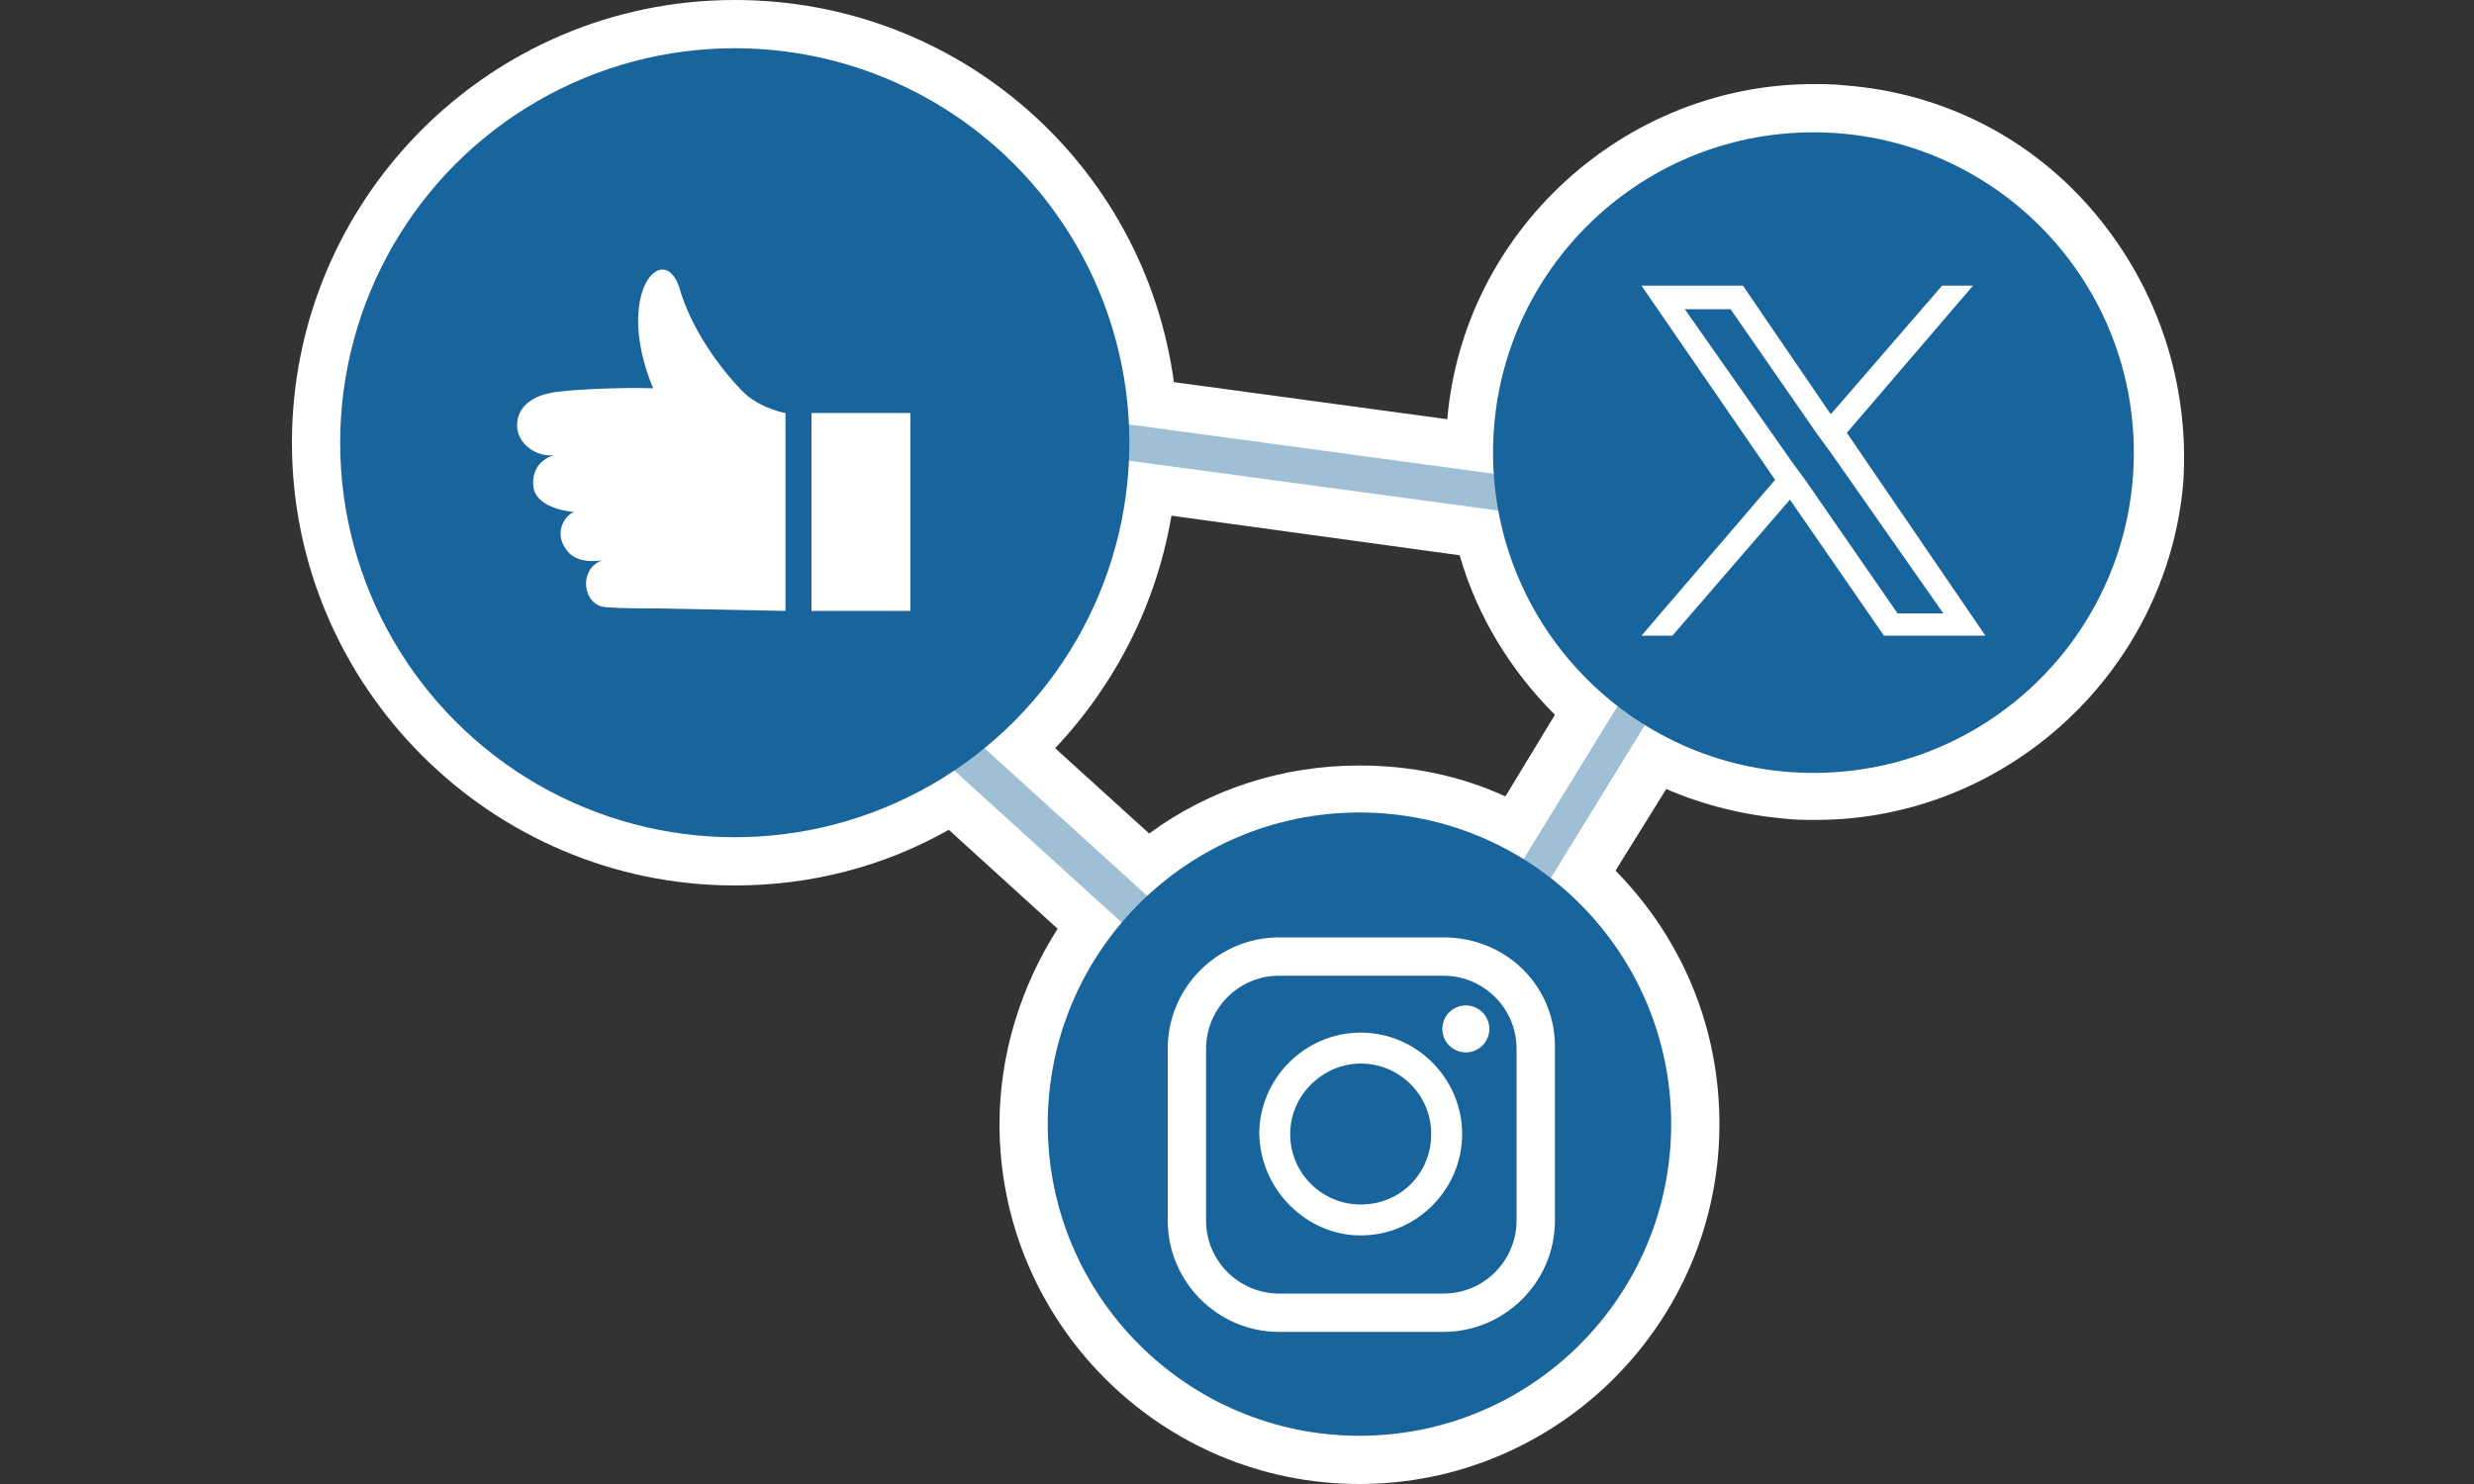
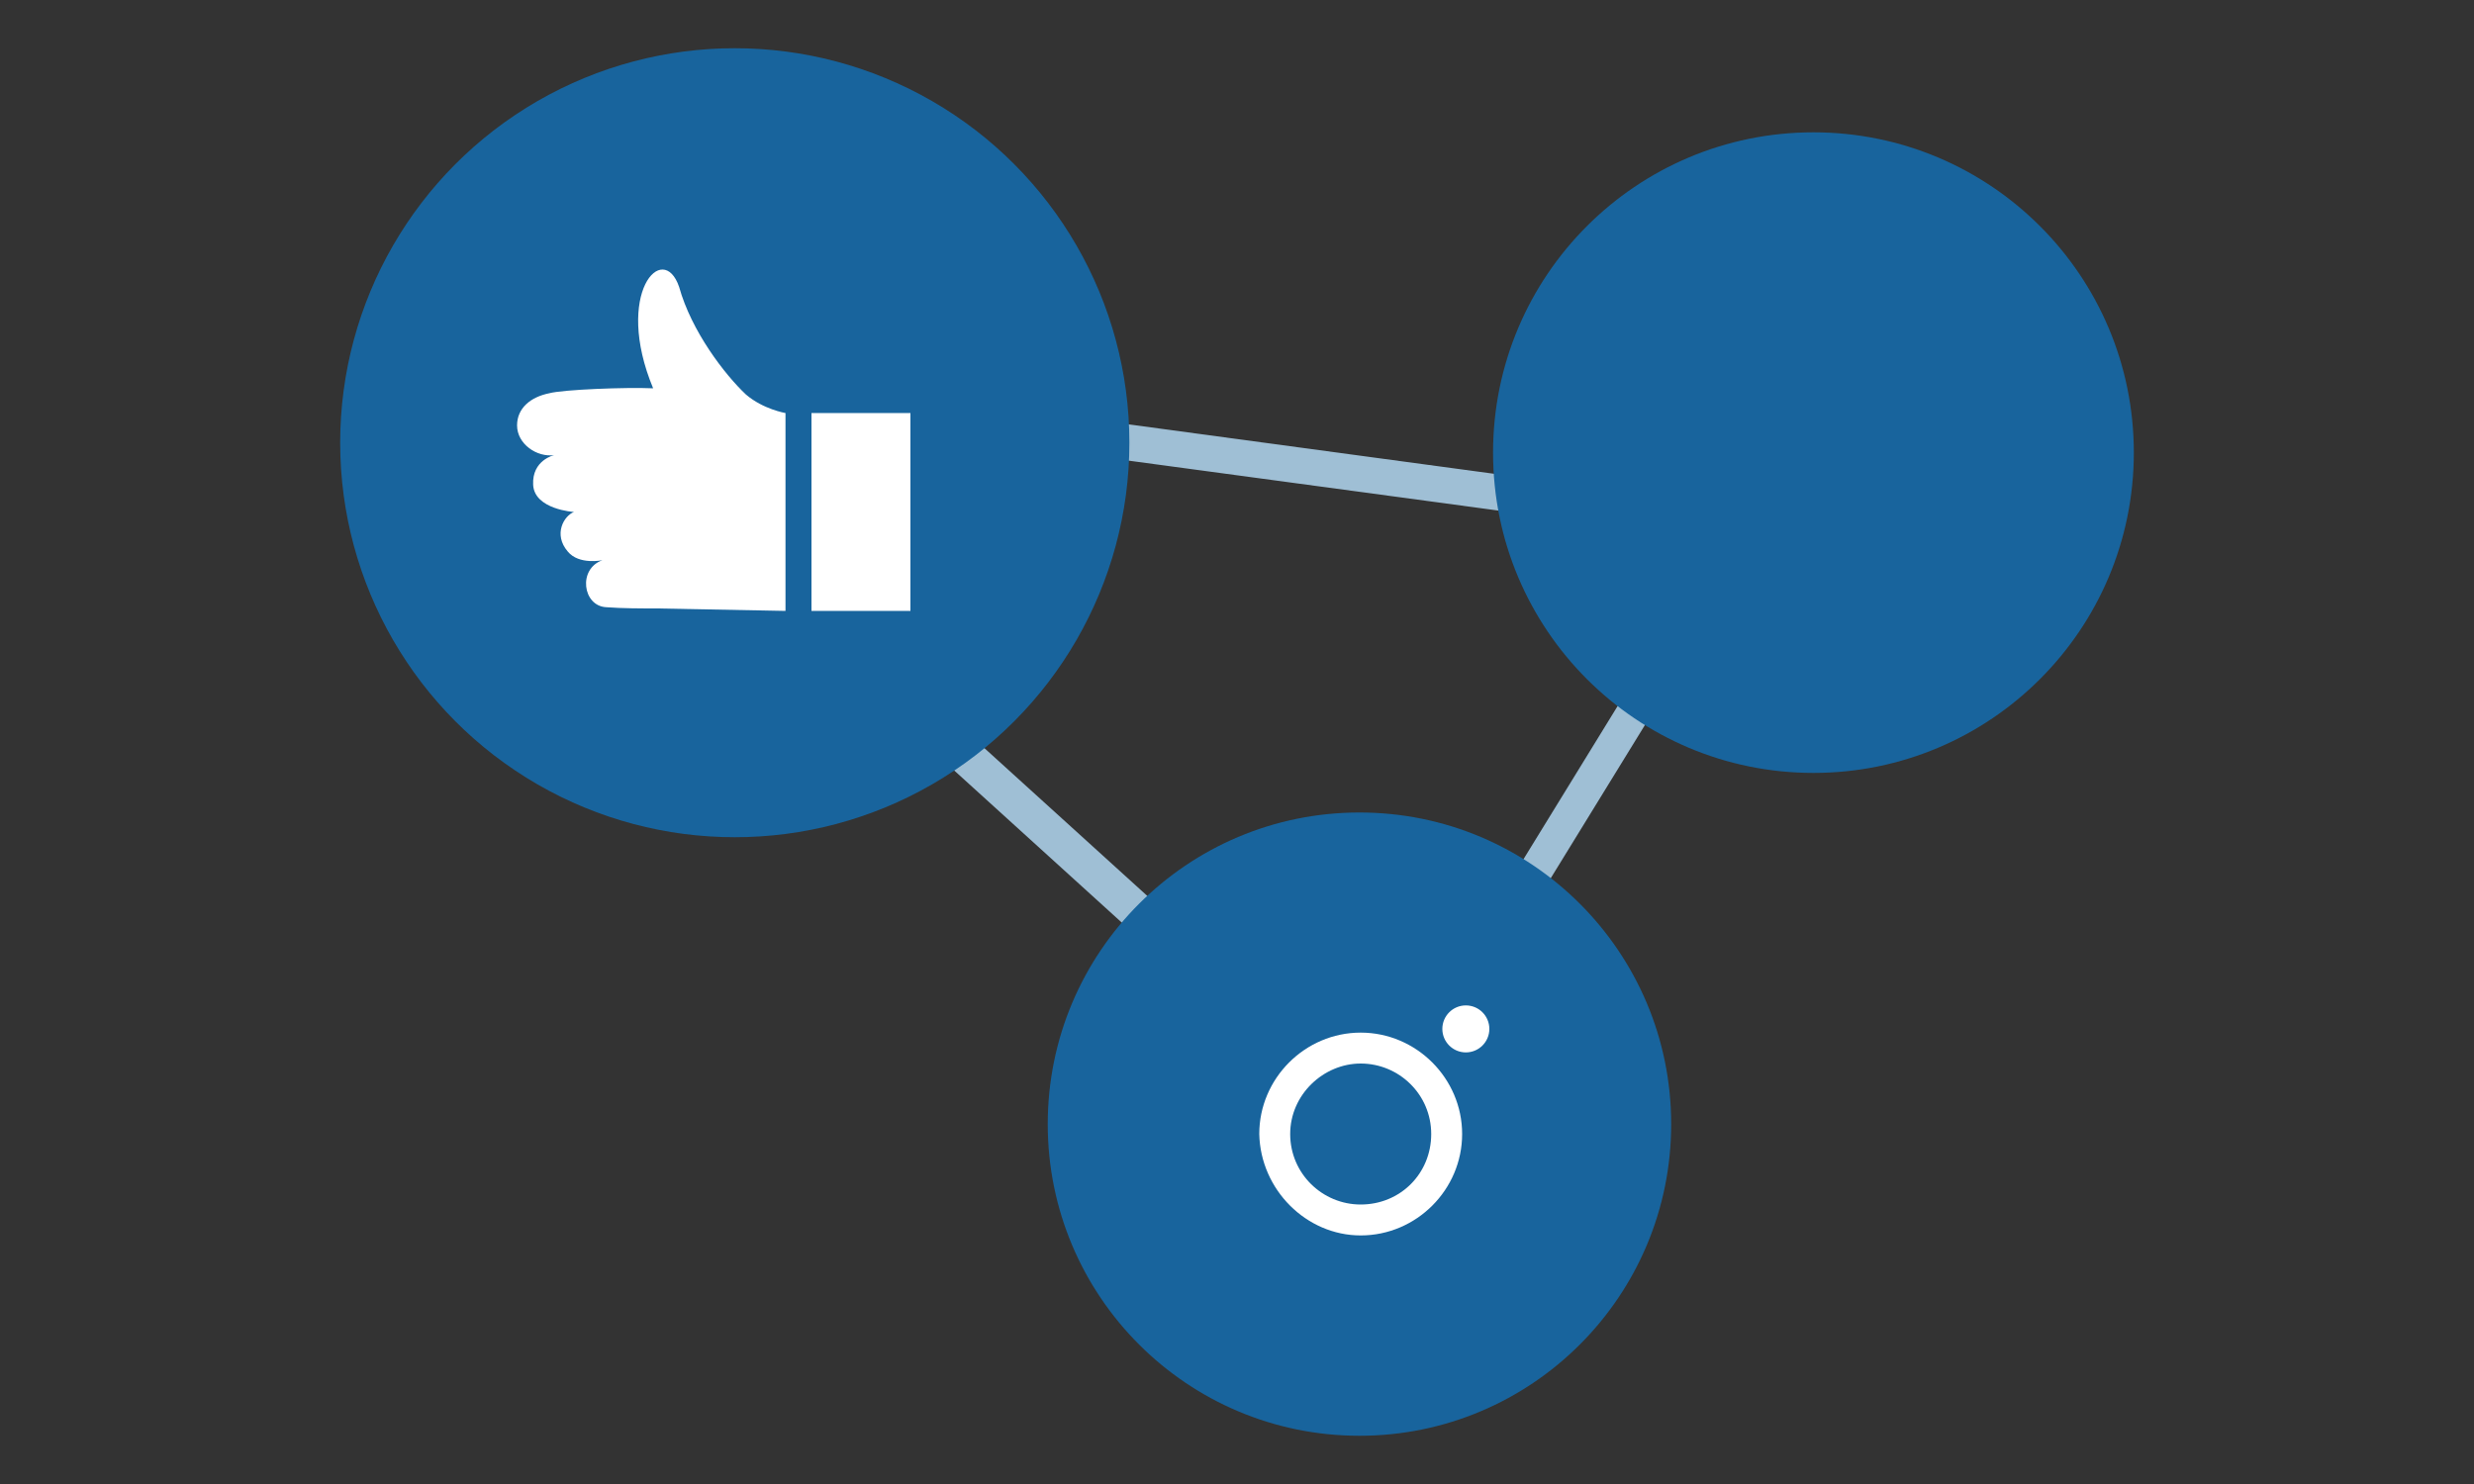
<svg xmlns="http://www.w3.org/2000/svg" version="1.1" id="レイヤー_1" x="0px" y="0px" viewBox="0 0 200 120" style="enable-background:new 0 0 200 120;" xml:space="preserve">
  <rect x="0" y="0" width="200" height="120" fill="#333333" stroke="none" />
  <style type="text/css">
	.st0{fill:#FFFFFF;}
	.st1{fill:#9FBFD5;}
	.st2{fill:#18649D;}
</style>
  <g>
-     <path class="st0" d="M169.4,17.3c-5.1-6.1-12.3-9.8-20.3-10.4c-0.8-0.1-1.7-0.1-2.5-0.1c-15.3,0-28.3,11.9-29.6,27.1l-22.1-3   C92.5,13.3,77.5,0,59.4,0C39.6,0,23.6,16.1,23.6,35.8s16.1,35.8,35.8,35.8c6.1,0,12-1.5,17.3-4.5l8.8,8c-3,4.7-4.7,10.2-4.7,15.8   c0,16,13,29.1,29.1,29.1c16,0,29.1-13,29.1-29.1c0-7.8-3-15-8.4-20.5l4.1-6.6c3,1.3,6.2,2.1,9.6,2.4c0.8,0.1,1.7,0.1,2.5,0.1   c0,0,0,0,0,0c15.4,0,28.4-12,29.7-27.3C177,31.1,174.5,23.4,169.4,17.3z M109.9,61.9c-6.2,0-12.1,1.9-17,5.5l-7.6-6.9   c4.9-5.2,8.2-11.7,9.4-18.8l23.3,3.2c1.4,4.9,4.1,9.3,7.7,12.9l-4,6.6C118,62.7,114,61.9,109.9,61.9z" />
    <g>
      <path class="st1" d="M111.4,92.9c-0.4,0-0.7-0.1-1-0.4L51.8,39.3c-0.6-0.5-0.6-1.5-0.1-2.1c0.5-0.6,1.5-0.6,2.1-0.1l57.3,52    l27.9-45.4L54.6,32.3c-0.8-0.1-1.4-0.8-1.3-1.6s0.9-1.4,1.6-1.3l86.5,11.7c0.5,0.1,0.9,0.4,1.1,0.8c0.2,0.4,0.2,1-0.1,1.4    l-30,48.8c-0.2,0.4-0.6,0.6-1,0.7C111.5,92.9,111.4,92.9,111.4,92.9z" />
      <g>
        <g>
          <circle class="st2" cx="59.4" cy="35.8" r="31.9" />
        </g>
        <path class="st0" d="M63.5,49.4v-16c0,0-1.8-0.3-3.2-1.5c-1.7-1.6-4.4-5.1-5.4-8.7c-1.3-3.8-5.3,0.5-2.1,8.2     c-2.2-0.1-7.3,0.1-8.4,0.4c-1.5,0.3-2.6,1.2-2.6,2.6c0,1.5,1.6,2.6,3,2.4c0,0-1.8,0.4-1.7,2.4c0.1,2,3.3,2.2,3.3,2.2     c-0.8,0.3-1.7,1.8-0.5,3.2c0.9,1.1,2.8,0.7,2.8,0.7C46.7,46,47.1,49,49,49.1c1.3,0.1,2.9,0.1,4.1,0.1l0,0L63.5,49.4L63.5,49.4z" />
        <rect x="65.6" y="33.4" class="st0" width="8" height="16" />
      </g>
      <g>
        <g>
          <circle class="st2" cx="109.9" cy="90.9" r="25.2" />
        </g>
      </g>
      <g>
        <g>
-           <path class="st0" d="M116.7,75.8h-13.3c-4.9,0-9,4-9,9v13.9c0,4.9,4,9,9,9h13.3c4.9,0,9-4,9-9V84.8      C125.8,79.8,121.8,75.8,116.7,75.8z M97.5,84.8c0-3.2,2.6-5.9,5.9-5.9h13.3c3.2,0,5.9,2.6,5.9,5.9v13.9c0,3.2-2.6,5.9-5.9,5.9      h-13.3c-3.2,0-5.9-2.6-5.9-5.9V84.8z" />
-         </g>
+           </g>
        <g>
          <path class="st0" d="M110,99.9c4.5,0,8.2-3.7,8.2-8.2c0-4.5-3.7-8.2-8.2-8.2c-4.5,0-8.2,3.7-8.2,8.2      C101.9,96.2,105.6,99.9,110,99.9z M110,86c3.1,0,5.7,2.5,5.7,5.7c0,3.2-2.5,5.7-5.7,5.7c-3.1,0-5.7-2.5-5.7-5.7      C104.3,88.5,107,86,110,86z" />
        </g>
        <g>
          <circle class="st0" cx="118.5" cy="83.2" r="1.9" />
        </g>
      </g>
      <g>
        <g>
          <g>
            <ellipse class="st2" cx="146.6" cy="36.6" rx="25.9" ry="25.9" />
          </g>
        </g>
-         <path class="st0" d="M149.3,35l10.2-11.9H157l-9,10.4l-7.1-10.4h-8.2l10.8,15.7l-10.8,12.6h2.5l9.5-11l7.6,11h8.2L149.3,35     L149.3,35z M146,38.9l-1.1-1.5l-8.7-12.4h3.7l7,10.1l1.1,1.5l9.1,13h-3.7L146,38.9L146,38.9z" />
      </g>
    </g>
  </g>
</svg>